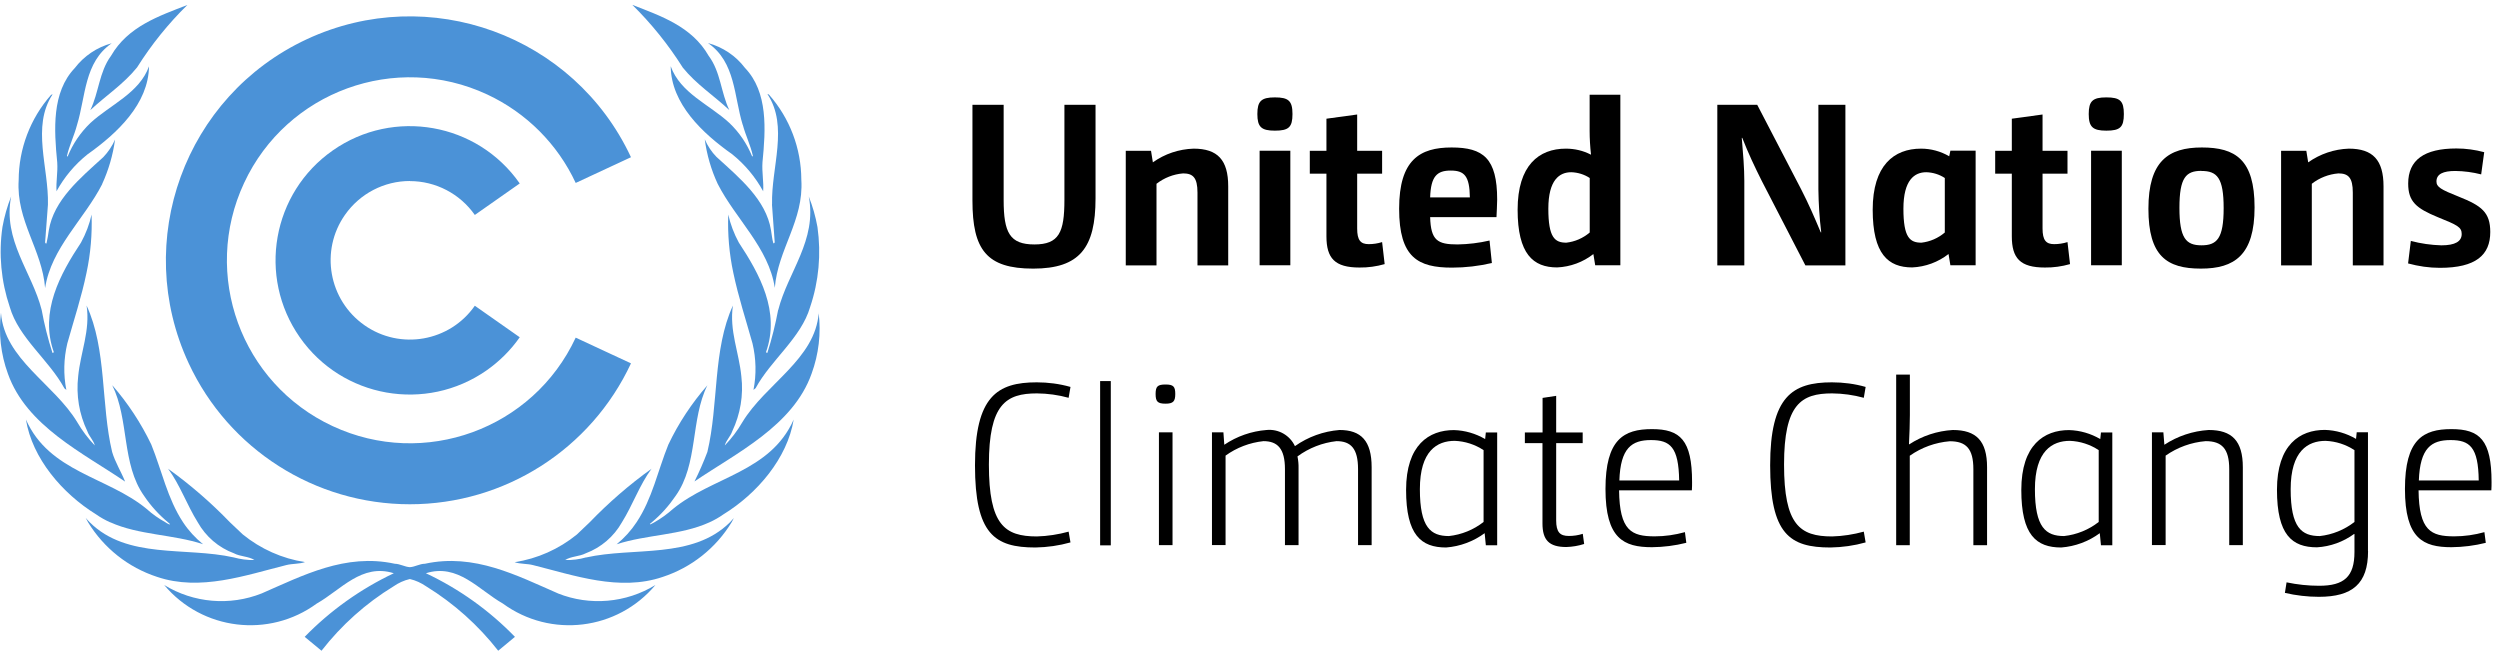
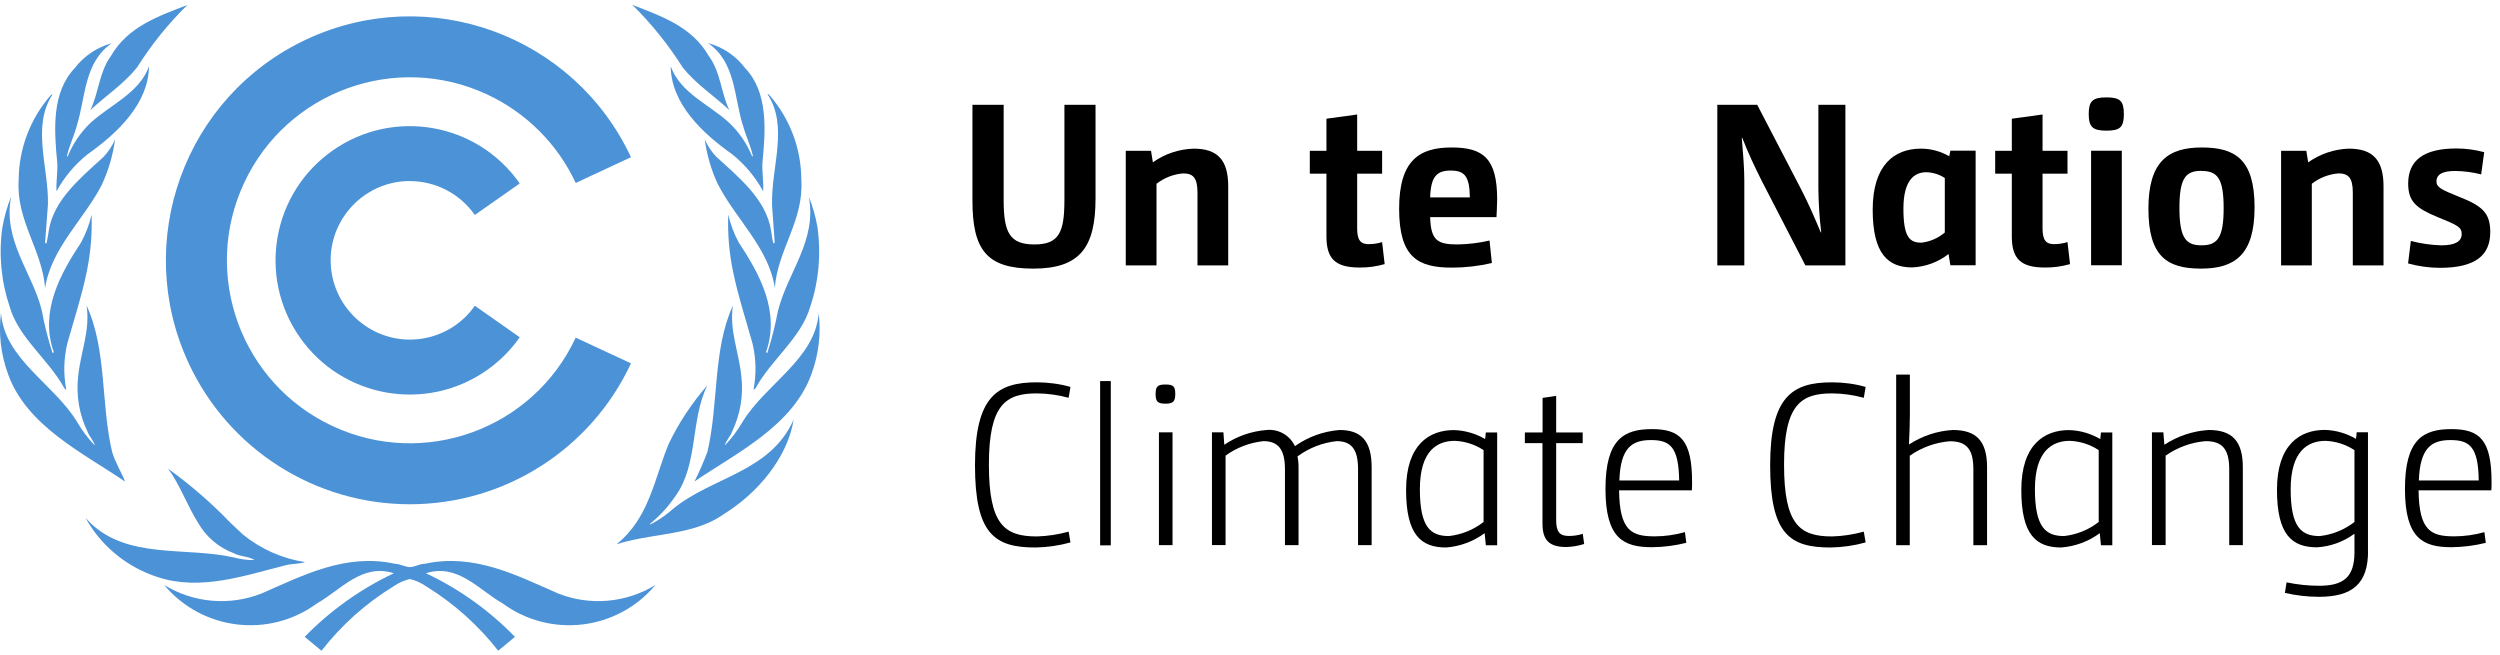
<svg xmlns="http://www.w3.org/2000/svg" width="271" height="71" viewBox="0 0 271 71" fill="none">
  <g clip-path="url(#clip0_6465_16016)">
    <path d="M60.486 64.325C56.042 62.395 51.418 59.944 46.062 61.111C45.489 61.111 44.991 61.451 44.429 61.482C43.877 61.451 43.368 61.122 42.795 61.111C37.439 59.944 32.815 62.395 28.371 64.325C24.903 65.704 20.979 65.364 17.797 63.413C21.923 68.334 29.156 69.214 34.332 65.428C36.962 63.943 39.221 61.037 42.689 62.14C39.083 63.847 35.806 66.181 33.027 69.034L34.851 70.54C37.015 67.761 39.656 65.396 42.657 63.561C43.188 63.19 43.792 62.914 44.429 62.766C45.065 62.914 45.659 63.19 46.2 63.561C49.201 65.407 51.842 67.772 54.006 70.54L55.82 69.034C53.041 66.17 49.774 63.837 46.168 62.14C49.626 61.037 51.895 63.943 54.515 65.428C59.701 69.214 66.924 68.334 71.05 63.413C67.868 65.364 63.944 65.704 60.476 64.325" fill="#4B92D7" />
    <path d="M11.072 19.95C11.772 18.423 12.249 16.789 12.472 15.124C12.165 15.835 11.73 16.471 11.199 17.033C8.696 19.314 5.833 21.668 5.292 24.966C5.228 25.444 5.143 25.921 5.037 26.388C4.931 26.441 4.931 26.314 4.889 26.282L5.196 22.188C5.302 18.189 3.393 13.756 5.695 10.235C5.621 10.213 5.578 10.277 5.515 10.309C3.277 12.854 2.036 16.132 2.025 19.515C1.739 23.938 4.571 27.067 4.889 31.224C5.546 26.876 9.142 23.757 11.083 19.95" fill="#4B92D7" />
    <path d="M13.554 52.191C13.13 51.12 12.483 50.112 12.154 48.988C10.924 43.823 11.592 37.894 9.386 33.121C9.8 35.826 8.718 38.223 8.474 40.8C8.241 42.836 8.58 44.904 9.471 46.75C9.651 47.291 10.15 47.747 10.277 48.288C9.545 47.524 8.909 46.686 8.379 45.774C5.875 41.606 0.466 38.944 0.106 33.906C-0.17 36.133 0.085 38.403 0.859 40.514C2.863 46.177 9.025 49.115 13.554 52.201" fill="#4B92D7" />
    <path d="M6.119 20.745C6.968 19.197 8.103 17.839 9.481 16.736C12.716 14.445 16.099 11.253 16.152 7.191C15.102 10.107 11.942 11.348 9.799 13.331C8.728 14.36 7.88 15.601 7.328 16.98L7.254 16.916C7.519 15.75 8.049 14.7 8.346 13.554C9.301 10.468 9.11 6.756 12.112 4.688C10.51 5.122 9.11 6.066 8.103 7.381C5.599 10.012 5.854 14.063 6.204 17.606C6.278 18.709 6.056 19.738 6.13 20.756" fill="#4B92D7" />
    <path d="M6.957 42.074L7.191 42.265C6.862 40.6 6.904 38.882 7.297 37.227C8.007 34.682 8.835 32.2 9.376 29.58C9.821 27.501 10.001 25.38 9.927 23.259C9.694 24.32 9.301 25.338 8.782 26.292C6.523 29.718 4.274 33.78 5.833 38.171C5.791 38.214 5.748 38.277 5.685 38.245C5.197 36.729 4.804 35.17 4.518 33.6C3.468 29.474 0.276 26.048 1.209 21.297C0.785 22.368 0.467 23.482 0.265 24.617C-0.159 27.523 0.117 30.492 1.06 33.282C2.026 36.633 5.314 39.02 6.968 42.074" fill="#4B92D7" />
    <path d="M9.789 11.941C11.475 10.36 13.374 9.141 14.859 7.306C16.407 4.845 18.232 2.575 20.31 0.539C17.266 1.727 13.872 2.851 12.027 6.065C10.744 7.804 10.712 10.053 9.789 11.941Z" fill="#4B92D7" />
    <path d="M83.682 22.165L83.979 26.259C83.979 26.259 83.936 26.418 83.83 26.365C83.692 25.909 83.661 25.421 83.576 24.944C83.035 21.645 80.171 19.291 77.668 17.011C77.127 16.459 76.703 15.812 76.395 15.101C76.618 16.767 77.085 18.4 77.796 19.927C79.736 23.735 83.332 26.853 83.99 31.201C84.308 27.033 87.15 23.915 86.864 19.482C86.853 16.088 85.612 12.821 83.374 10.276C83.311 10.244 83.268 10.18 83.194 10.201C85.506 13.712 83.586 18.145 83.692 22.144" fill="#4B92D7" />
    <path d="M84.35 33.6C84.053 35.17 83.671 36.718 83.183 38.245C83.12 38.277 83.077 38.214 83.035 38.171C84.594 33.78 82.346 29.718 80.087 26.292C79.567 25.338 79.185 24.32 78.941 23.259C78.867 25.38 79.047 27.501 79.493 29.58C80.044 32.2 80.861 34.682 81.571 37.227C81.964 38.882 82.006 40.6 81.677 42.265L81.911 42.074C83.565 39.02 86.843 36.633 87.818 33.282C88.762 30.492 89.027 27.533 88.614 24.617C88.412 23.482 88.094 22.368 87.67 21.297C88.593 26.048 85.411 29.474 84.361 33.6" fill="#4B92D7" />
    <path d="M80.521 13.543C80.828 14.689 81.359 15.739 81.613 16.905L81.539 16.969C80.977 15.59 80.139 14.349 79.057 13.321C76.915 11.337 73.754 10.107 72.704 7.18C72.746 11.242 76.141 14.445 79.375 16.725C80.743 17.828 81.889 19.196 82.727 20.734C82.801 19.716 82.578 18.677 82.653 17.584C83.003 14.042 83.268 9.99 80.754 7.36C79.757 6.045 78.347 5.101 76.745 4.666C79.746 6.734 79.556 10.446 80.51 13.533" fill="#4B92D7" />
    <path d="M73.988 7.296C75.473 9.141 77.371 10.351 79.058 11.931C78.145 10.043 78.124 7.794 76.82 6.055C74.985 2.841 71.58 1.717 68.547 0.529C70.615 2.566 72.439 4.835 73.988 7.285" fill="#4B92D7" />
    <path d="M72.969 55.151C72.343 55.713 71.654 56.211 70.922 56.625C70.774 56.699 70.636 56.773 70.498 56.847L70.445 56.794C70.509 56.741 70.572 56.678 70.646 56.625C71.643 55.797 72.502 54.832 73.224 53.772C75.706 50.314 74.836 45.478 76.681 41.766C74.984 43.706 73.552 45.87 72.45 48.193C71.315 50.993 70.71 54.058 69.002 56.614C68.409 57.516 67.677 58.322 66.839 59.001C70.084 57.94 73.796 58.035 76.893 56.625C77.434 56.381 77.943 56.094 78.421 55.755C82.08 53.507 85.346 49.678 86.036 45.478C83.512 51.194 77.201 51.672 72.959 55.161" fill="#4B92D7" />
    <path d="M88.751 33.906C88.38 38.944 82.981 41.606 80.468 45.774C79.937 46.686 79.301 47.524 78.569 48.288C78.696 47.758 79.195 47.291 79.375 46.75C80.255 44.894 80.606 42.836 80.362 40.8C80.118 38.223 79.036 35.836 79.449 33.121C77.254 37.883 77.912 43.823 76.681 48.988C76.268 50.08 75.801 51.151 75.281 52.191C79.81 49.104 85.972 46.166 87.977 40.503C88.751 38.392 89.016 36.133 88.74 33.895" fill="#4B92D7" />
-     <path d="M63.531 60.422C62.799 60.634 62.035 60.729 61.261 60.708C61.897 60.294 62.799 60.337 63.499 59.976C65.164 59.35 66.543 58.163 67.412 56.625C68.579 54.758 69.343 52.541 70.626 50.812C68.218 52.541 65.981 54.482 63.923 56.614C63.467 57.049 63 57.494 62.533 57.94C60.593 59.52 58.259 60.559 55.788 60.941C56.382 61.153 57.156 61.09 57.793 61.26C62.215 62.362 67.137 64.134 71.824 62.543C74.943 61.525 77.594 59.425 79.302 56.625C79.387 56.465 79.471 56.317 79.556 56.147C79.418 56.306 79.27 56.476 79.121 56.625C75.038 60.655 68.717 59.266 63.52 60.432" fill="#4B92D7" />
    <path d="M31.055 61.249C31.691 61.09 32.465 61.143 33.059 60.931C30.588 60.549 28.255 59.51 26.314 57.929C25.847 57.484 25.38 57.038 24.924 56.614C22.867 54.482 20.629 52.541 18.221 50.812C19.505 52.541 20.268 54.747 21.435 56.614C22.305 58.163 23.694 59.361 25.359 59.976C26.049 60.347 26.95 60.294 27.587 60.708C26.823 60.729 26.059 60.623 25.327 60.422C20.13 59.255 13.788 60.655 9.726 56.614C9.577 56.465 9.429 56.306 9.291 56.137C9.365 56.296 9.461 56.455 9.546 56.614C11.253 59.414 13.905 61.514 17.023 62.532C21.711 64.123 26.632 62.352 31.055 61.249Z" fill="#4B92D7" />
-     <path d="M11.953 56.615C15.05 58.015 18.762 57.919 22.008 58.991C21.17 58.312 20.438 57.517 19.844 56.615C18.147 54.048 17.532 50.983 16.397 48.183C15.283 45.86 13.862 43.697 12.165 41.756C14.021 45.479 13.152 50.304 15.633 53.773C16.355 54.844 17.224 55.798 18.221 56.626C18.285 56.689 18.348 56.753 18.423 56.806L18.37 56.859C18.221 56.795 18.083 56.71 17.935 56.626H17.956C17.214 56.222 16.524 55.735 15.888 55.162C11.656 51.672 5.335 51.195 2.811 45.479C3.489 49.679 6.756 53.497 10.415 55.756C10.892 56.095 11.412 56.382 11.953 56.626" fill="#4B92D7" />
    <path d="M44.429 54.662C54.706 54.662 64.05 48.712 68.398 39.389L62.406 36.6C57.782 46.527 45.977 50.822 36.05 46.188C26.123 41.563 21.827 29.759 26.462 19.831C31.086 9.904 42.891 5.609 52.818 10.244C57.039 12.216 60.444 15.61 62.406 19.831L68.398 17.042C62.226 3.816 46.497 -1.911 33.261 4.251C20.024 10.413 14.297 26.153 20.459 39.389C24.797 48.712 34.151 54.662 44.429 54.662Z" fill="#4B92D7" />
    <path d="M44.428 19.631C47.228 19.631 49.858 20.999 51.471 23.301L56.339 19.886C51.736 13.299 42.667 11.698 36.081 16.301C29.495 20.904 27.893 29.972 32.496 36.559C37.099 43.145 46.167 44.746 52.754 40.143C54.143 39.168 55.363 37.959 56.339 36.559L51.471 33.143C48.755 37.036 43.389 37.98 39.507 35.254C35.625 32.528 34.67 27.172 37.396 23.29C39.008 20.989 41.628 19.621 44.439 19.621" fill="#4B92D7" />
    <path d="M108.796 11.363V21.683C108.796 25.215 109.454 26.498 112.127 26.498C114.799 26.498 115.383 25.194 115.383 21.662V11.363H118.756V21.503C118.756 26.837 117.059 29.118 111.999 29.118C106.94 29.118 105.413 27.071 105.413 21.736V11.363H108.796Z" fill="black" />
    <path d="M122.044 16.347H124.77L124.971 17.598C126.265 16.675 127.792 16.166 129.383 16.113C131.992 16.113 133.138 17.344 133.138 20.197V28.766H129.807V20.875C129.807 19.242 129.309 18.797 128.248 18.797C127.198 18.881 126.201 19.274 125.364 19.921V28.766H122.033V16.347H122.044Z" fill="black" />
-     <path d="M138.196 14.163C136.722 14.163 136.298 13.76 136.298 12.36C136.298 10.96 136.722 10.557 138.196 10.557C139.671 10.557 140.105 10.928 140.105 12.36C140.105 13.791 139.702 14.163 138.196 14.163ZM136.542 16.337H139.872V28.757H136.542V16.337Z" fill="black" />
    <path d="M143.786 16.347V12.868L147.117 12.412V16.347H149.821V18.829H147.117V24.768C147.117 26.041 147.488 26.465 148.368 26.465C148.867 26.465 149.355 26.391 149.821 26.242L150.097 28.629C149.206 28.883 148.294 29.011 147.371 29C144.688 29 143.786 27.992 143.786 25.617V18.829H141.983V16.347H143.786Z" fill="black" />
    <path d="M161.71 28.512C160.299 28.841 158.857 29.011 157.404 29.011C153.724 29.011 151.666 27.929 151.666 22.626C151.666 17.323 153.915 15.986 157.351 15.986C160.787 15.986 162.293 17.164 162.293 21.629C162.293 22.255 162.24 22.88 162.219 23.538H155.028C155.102 26.073 155.824 26.497 158.008 26.497C159.175 26.476 160.331 26.338 161.466 26.073L161.721 28.523L161.71 28.512ZM159.334 21.395C159.302 19.062 158.73 18.489 157.255 18.489C155.781 18.489 155.102 19.094 155.028 21.395H159.334Z" fill="black" />
-     <path d="M172.729 27.536C171.605 28.416 170.226 28.926 168.795 28.989C166.196 28.989 164.51 27.536 164.51 22.732C164.51 17.927 166.811 16.113 169.739 16.113C170.682 16.113 171.616 16.326 172.443 16.76L172.464 16.739C172.369 15.891 172.316 15.042 172.316 14.183V10.27H175.646V28.756H172.92L172.719 27.526L172.729 27.536ZM172.326 19.295C171.732 18.903 171.032 18.691 170.322 18.669C169.049 18.669 167.84 19.497 167.84 22.626C167.84 25.754 168.54 26.306 169.792 26.306C170.725 26.2 171.605 25.818 172.326 25.203V19.295Z" fill="black" />
    <path d="M186.178 11.363H190.484L195.247 20.527C196.042 22.075 196.647 23.465 197.368 25.183H197.421C197.23 23.634 197.134 22.086 197.113 20.527V11.363H200.041V28.768H195.703L190.972 19.604C190.198 18.056 189.541 16.677 188.862 14.948H188.809C188.957 16.677 189.084 18.257 189.084 19.604V28.768H186.157V11.363H186.178Z" fill="black" />
    <path d="M211.22 27.536C210.095 28.416 208.717 28.925 207.285 28.989C204.676 28.989 203 27.536 203 22.732C203 17.927 205.302 16.113 208.239 16.113C209.311 16.113 210.371 16.4 211.294 16.941L211.421 16.336H214.158V28.756H211.421L211.22 27.525V27.536ZM210.817 19.295C210.223 18.903 209.523 18.691 208.812 18.669C207.539 18.669 206.33 19.497 206.33 22.625C206.33 25.754 207.03 26.306 208.282 26.306C209.215 26.2 210.095 25.818 210.817 25.203V19.295Z" fill="black" />
    <path d="M218.081 16.347V12.868L221.412 12.412V16.347H224.116V18.829H221.412V24.768C221.412 26.041 221.793 26.465 222.663 26.465C223.151 26.465 223.65 26.391 224.116 26.242L224.392 28.629C223.501 28.883 222.589 29.011 221.666 29C218.983 29 218.081 27.992 218.081 25.617V18.829H216.278V16.347H218.081Z" fill="black" />
    <path d="M228.327 14.163C226.853 14.163 226.418 13.76 226.418 12.36C226.418 10.96 226.842 10.557 228.327 10.557C229.812 10.557 230.226 10.928 230.226 12.36C230.226 13.791 229.823 14.163 228.327 14.163ZM226.673 16.337H230.003V28.757H226.673V16.337Z" fill="black" />
    <path d="M238.573 29.117C234.892 29.117 232.888 27.77 232.888 22.626C232.888 17.482 235.041 15.986 238.679 15.986C242.316 15.986 244.395 17.291 244.395 22.477C244.395 27.664 242.21 29.117 238.583 29.117M238.636 18.521C236.96 18.521 236.25 19.242 236.25 22.53C236.25 25.818 236.96 26.592 238.636 26.592C240.312 26.592 241.044 25.871 241.044 22.562C241.044 19.253 240.323 18.532 238.636 18.532" fill="black" />
    <path d="M247.28 16.347H250.006L250.207 17.598C251.501 16.686 253.029 16.166 254.609 16.113C257.218 16.113 258.374 17.344 258.374 20.197V28.766H255.044V20.875C255.044 19.242 254.545 18.797 253.485 18.797C252.435 18.881 251.427 19.274 250.6 19.921V28.766H247.27V16.347H247.28Z" fill="black" />
    <path d="M261.333 26.116C262.415 26.403 263.529 26.562 264.642 26.594C266.148 26.594 266.848 26.169 266.848 25.363C266.848 24.61 266.35 24.388 264.25 23.539C261.938 22.585 261.047 21.863 261.047 19.901C261.047 17.345 262.776 16.094 266.276 16.094C267.294 16.094 268.301 16.232 269.288 16.497L268.959 18.904C268.047 18.671 267.103 18.544 266.148 18.533C264.844 18.533 264.112 18.862 264.112 19.668C264.112 20.273 264.589 20.548 266.541 21.323C268.991 22.298 269.945 23.009 269.945 25.151C269.945 27.633 268.397 29.033 264.483 29.033C263.316 29.033 262.16 28.863 261.036 28.556L261.333 26.127V26.116Z" fill="black" />
    <path d="M116.041 58.797C114.8 59.147 113.517 59.327 112.233 59.348C107.821 59.348 105.689 57.895 105.689 50.439C105.689 42.983 108.097 41.445 112.382 41.445C113.612 41.445 114.842 41.604 116.041 41.944L115.839 43.121C114.726 42.813 113.57 42.654 112.403 42.644C109.041 42.644 107.196 43.821 107.196 50.354C107.196 56.888 108.892 58.15 112.403 58.15C113.559 58.118 114.715 57.938 115.839 57.63L116.041 58.807V58.797Z" fill="black" />
    <path d="M120.41 41.309H119.254V59.116H120.41V41.309Z" fill="black" />
    <path d="M126.349 43.758C125.49 43.758 125.268 43.536 125.268 42.709C125.268 41.881 125.49 41.68 126.349 41.68C127.208 41.68 127.399 41.913 127.399 42.709C127.399 43.504 127.177 43.758 126.349 43.758ZM125.628 46.866H127.102V59.095H125.628V46.866Z" fill="black" />
    <path d="M131.388 46.865H132.618L132.713 48.212C134.081 47.289 135.662 46.738 137.295 46.611C138.589 46.483 139.819 47.183 140.371 48.361C141.792 47.353 143.468 46.748 145.207 46.611C147.541 46.611 148.686 47.788 148.686 50.651V59.094H147.212V50.853C147.212 48.626 146.438 47.82 144.878 47.82C143.351 47.989 141.888 48.562 140.647 49.474C140.731 49.898 140.774 50.333 140.763 50.768V59.094H139.289V50.853C139.289 48.626 138.483 47.82 136.956 47.82C135.471 47.979 134.05 48.52 132.851 49.389V59.083H131.377V46.855L131.388 46.865Z" fill="black" />
    <path d="M160.947 57.789C159.727 58.691 158.274 59.232 156.758 59.348C154.053 59.348 152.42 58.001 152.42 53.112C152.42 48.223 154.902 46.621 157.606 46.621C158.794 46.653 159.961 46.992 160.99 47.597L161.064 46.876H162.294V59.104H161.064L160.937 57.8L160.947 57.789ZM160.82 48.795C159.887 48.18 158.805 47.83 157.691 47.788C155.782 47.788 153.915 48.87 153.915 53.027C153.915 57.185 155.093 58.108 157.065 58.108C158.434 57.959 159.738 57.429 160.82 56.58V48.795Z" fill="black" />
    <path d="M167.215 46.866V43.133L168.689 42.91V46.877H171.563V48.033H168.689V56.401C168.689 57.706 169.113 58.098 170.068 58.098C170.577 58.098 171.086 58.024 171.574 57.865L171.722 58.968C171.096 59.169 170.449 59.275 169.792 59.297C167.915 59.297 167.204 58.544 167.204 56.74V48.033H165.295V46.877H167.204L167.215 46.866Z" fill="black" />
    <path d="M182.795 58.84C181.575 59.147 180.324 59.306 179.072 59.317C176.018 59.317 174.034 58.394 174.034 53.007C174.034 47.619 176.018 46.516 179.072 46.516C182.127 46.516 183.421 47.693 183.421 52.254C183.421 52.55 183.421 52.784 183.399 53.155H175.508C175.561 57.535 176.855 58.14 179.369 58.14C180.483 58.14 181.575 57.981 182.646 57.684L182.795 58.829V58.84ZM182.021 52.084C181.968 48.456 181.045 47.703 178.966 47.703C176.887 47.703 175.657 48.552 175.54 52.084H182.021Z" fill="black" />
    <path d="M202.236 58.797C200.995 59.147 199.712 59.327 198.418 59.348C194.006 59.348 191.885 57.895 191.885 50.439C191.885 42.983 194.292 41.445 198.577 41.445C199.818 41.445 201.048 41.604 202.236 41.944L202.035 43.121C200.911 42.813 199.765 42.654 198.598 42.644C195.247 42.644 193.391 43.821 193.391 50.354C193.391 56.888 195.098 58.15 198.598 58.15C199.765 58.118 200.911 57.938 202.035 57.63L202.236 58.807V58.797Z" fill="black" />
    <path d="M205.556 40.609H207.03V44.99C207.03 45.944 206.987 46.973 206.934 48.14L206.956 48.172C208.366 47.249 209.999 46.708 211.686 46.612C214.221 46.612 215.398 47.79 215.398 50.653V59.096H213.913V50.855C213.913 48.628 213.118 47.832 211.357 47.832C209.798 47.959 208.302 48.5 207.019 49.402V59.096H205.545V40.609H205.556Z" fill="black" />
    <path d="M227.627 57.789C226.407 58.691 224.954 59.232 223.438 59.348C220.733 59.348 219.11 58.001 219.11 53.112C219.11 48.223 221.582 46.621 224.286 46.621C225.474 46.653 226.641 46.992 227.669 47.597L227.744 46.876H228.974V59.104H227.744L227.616 57.8L227.627 57.789ZM227.5 48.795C226.566 48.18 225.485 47.83 224.371 47.788C222.472 47.788 220.585 48.87 220.585 53.027C220.585 57.185 221.772 58.108 223.745 58.108C225.113 57.959 226.418 57.429 227.5 56.58V48.795Z" fill="black" />
    <path d="M233.28 46.866H234.51L234.617 48.213C236.048 47.269 237.713 46.717 239.421 46.611C241.945 46.611 243.123 47.789 243.123 50.652V59.095H241.648V50.854C241.648 48.627 240.842 47.82 239.092 47.82C237.533 47.948 236.038 48.489 234.754 49.39V59.084H233.27V46.855L233.28 46.866Z" fill="black" />
    <path d="M256.698 59.742C256.698 63.274 255.001 64.695 251.364 64.695C250.123 64.695 248.892 64.547 247.683 64.271L247.864 63.126C249.03 63.37 250.208 63.497 251.395 63.497C254.1 63.497 255.224 62.511 255.224 59.838V57.908L255.192 57.876C254.015 58.735 252.615 59.244 251.162 59.329C248.458 59.329 246.824 57.982 246.824 53.093C246.824 48.203 249.306 46.602 252.011 46.602C253.198 46.633 254.365 46.973 255.394 47.577L255.468 46.856H256.688V59.732L256.698 59.742ZM255.224 48.797C254.291 48.182 253.209 47.832 252.085 47.789C250.186 47.789 248.309 48.871 248.309 53.029C248.309 57.186 249.486 58.109 251.459 58.109C252.827 57.961 254.132 57.43 255.224 56.582V48.797Z" fill="black" />
    <path d="M269.468 58.84C268.249 59.147 266.997 59.306 265.735 59.317C262.681 59.317 260.697 58.394 260.697 53.007C260.697 47.619 262.67 46.516 265.735 46.516C268.8 46.516 270.084 47.693 270.084 52.254C270.084 52.55 270.084 52.784 270.062 53.155H262.172C262.225 57.535 263.518 58.14 266.032 58.14C267.146 58.14 268.249 57.981 269.309 57.684L269.458 58.829L269.468 58.84ZM268.694 52.084C268.652 48.456 267.718 47.703 265.64 47.703C263.561 47.703 262.331 48.552 262.203 52.084H268.694Z" fill="black" />
  </g>
  <defs>
    <clipPath id="clip0_6465_16016">
      <rect width="270.094" height="70" fill="white" transform="translate(0 0.539)" />
    </clipPath>
  </defs>
</svg>